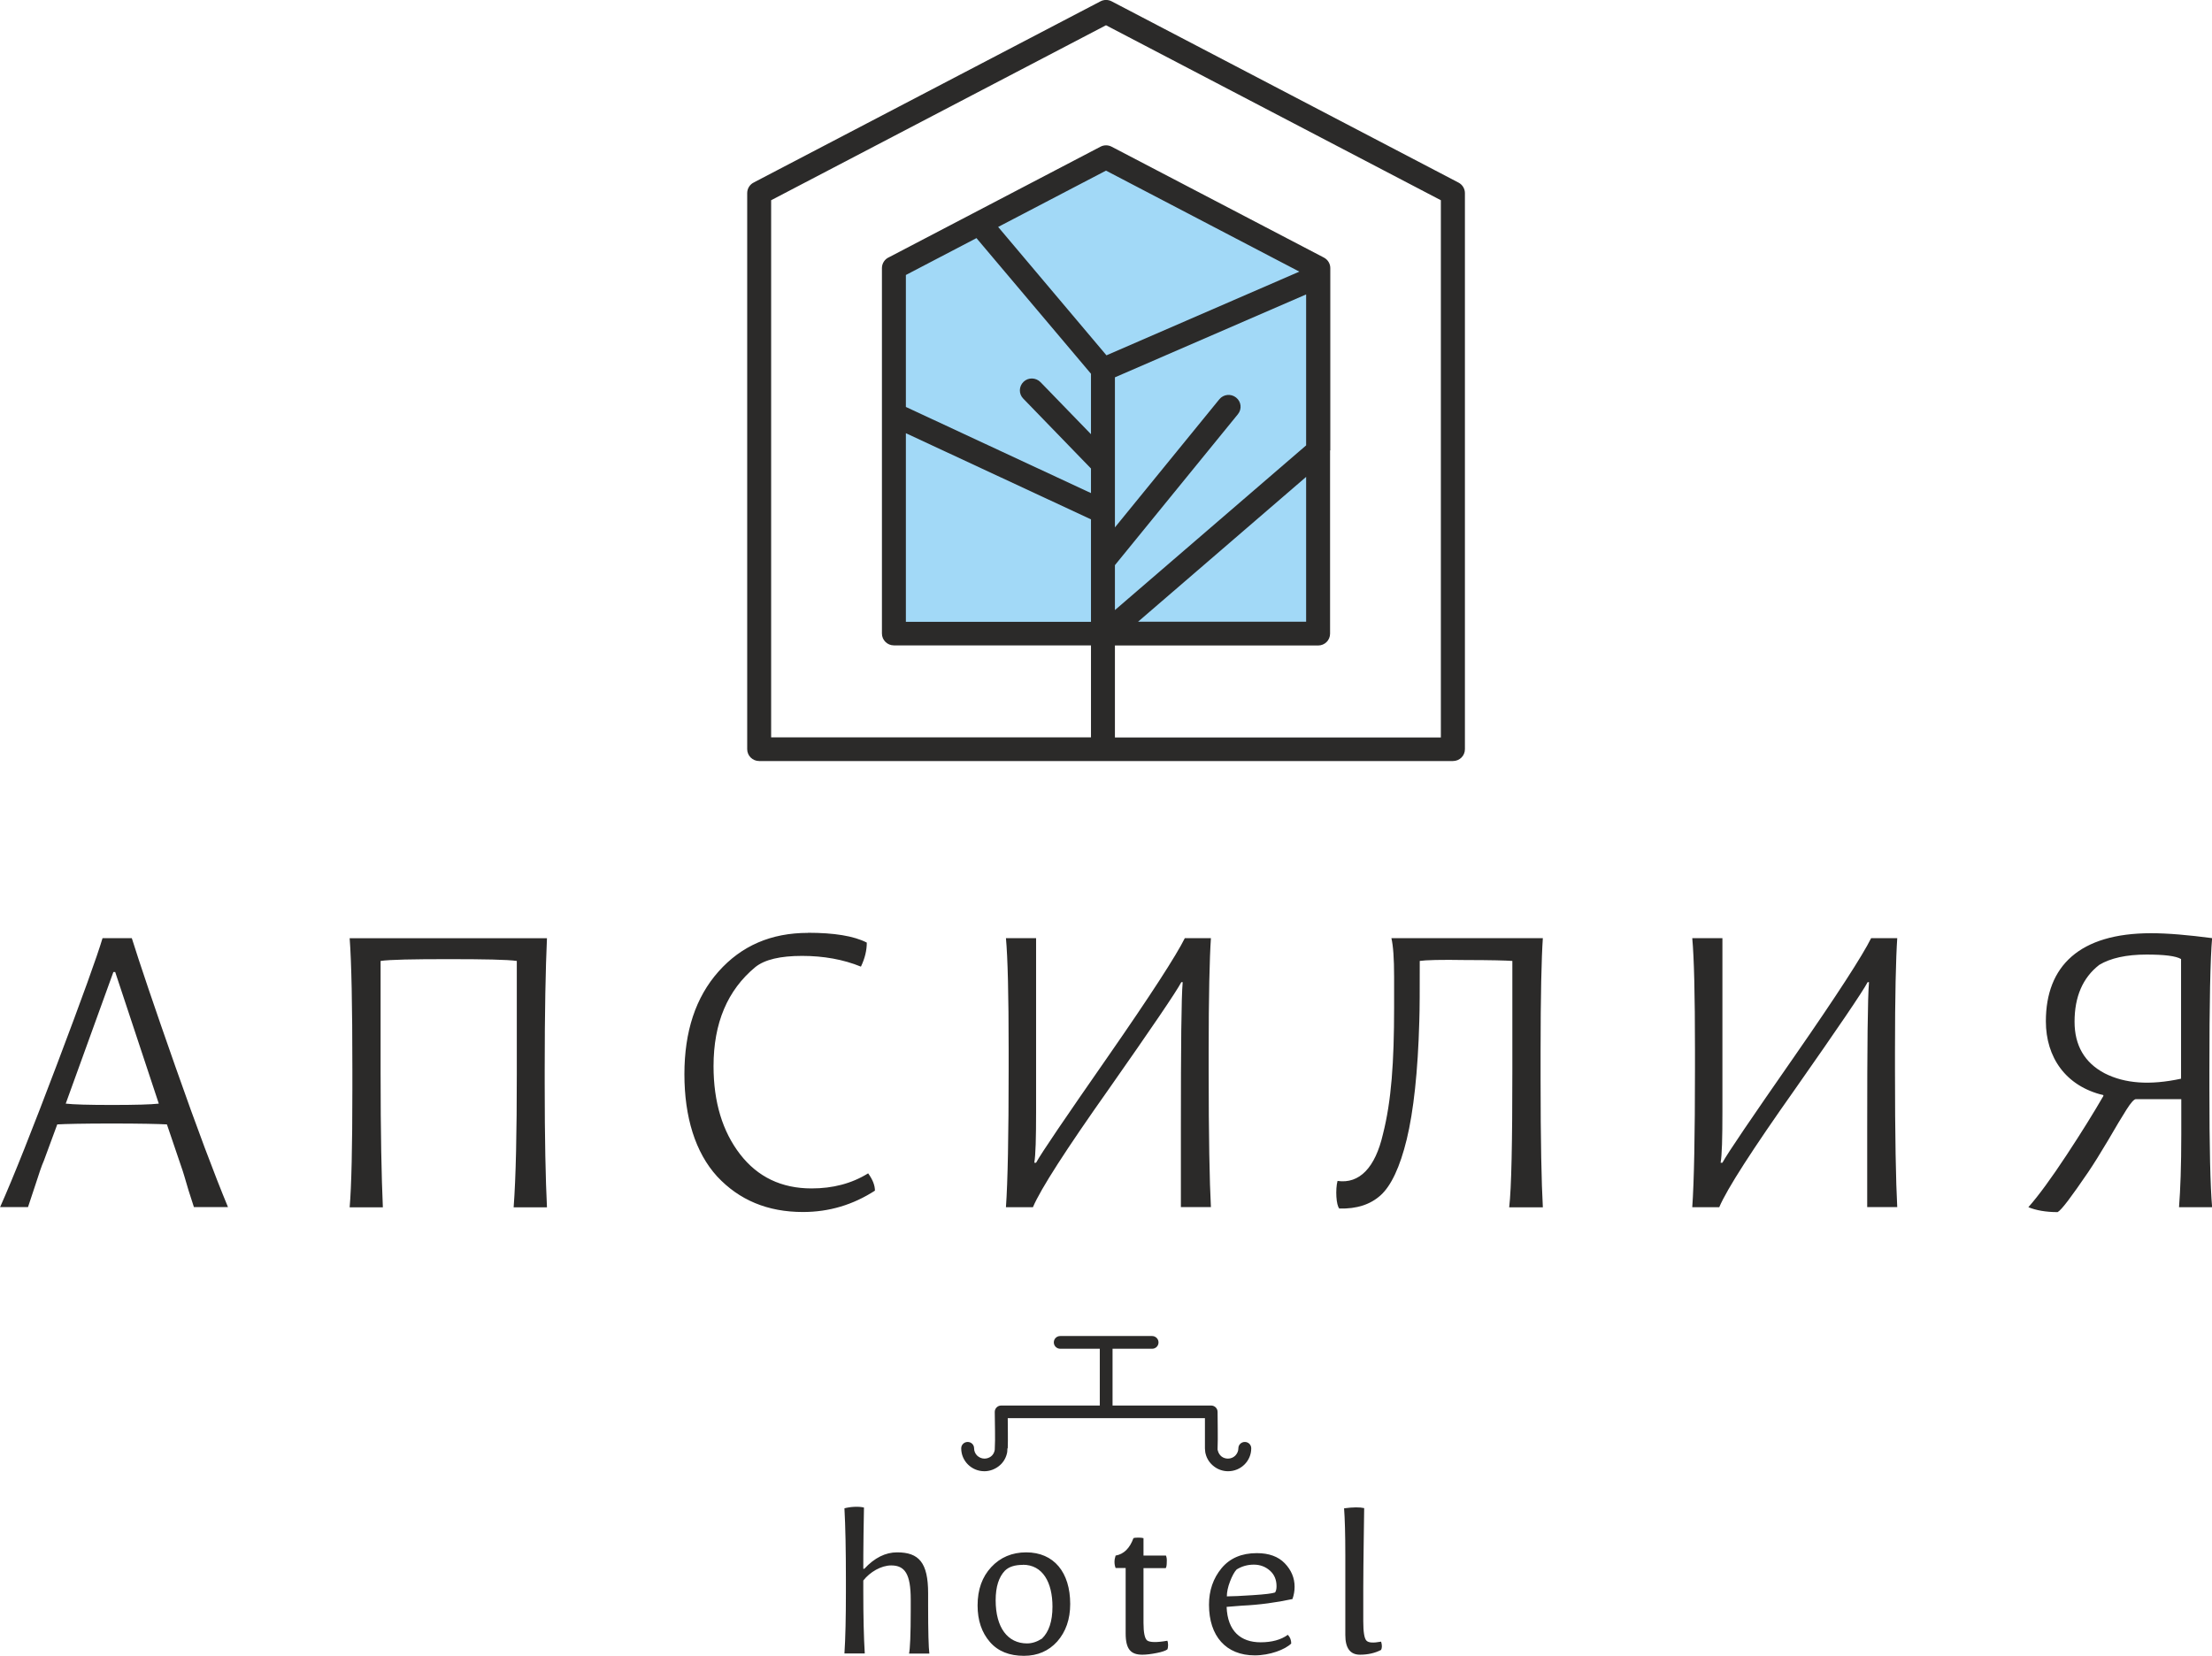
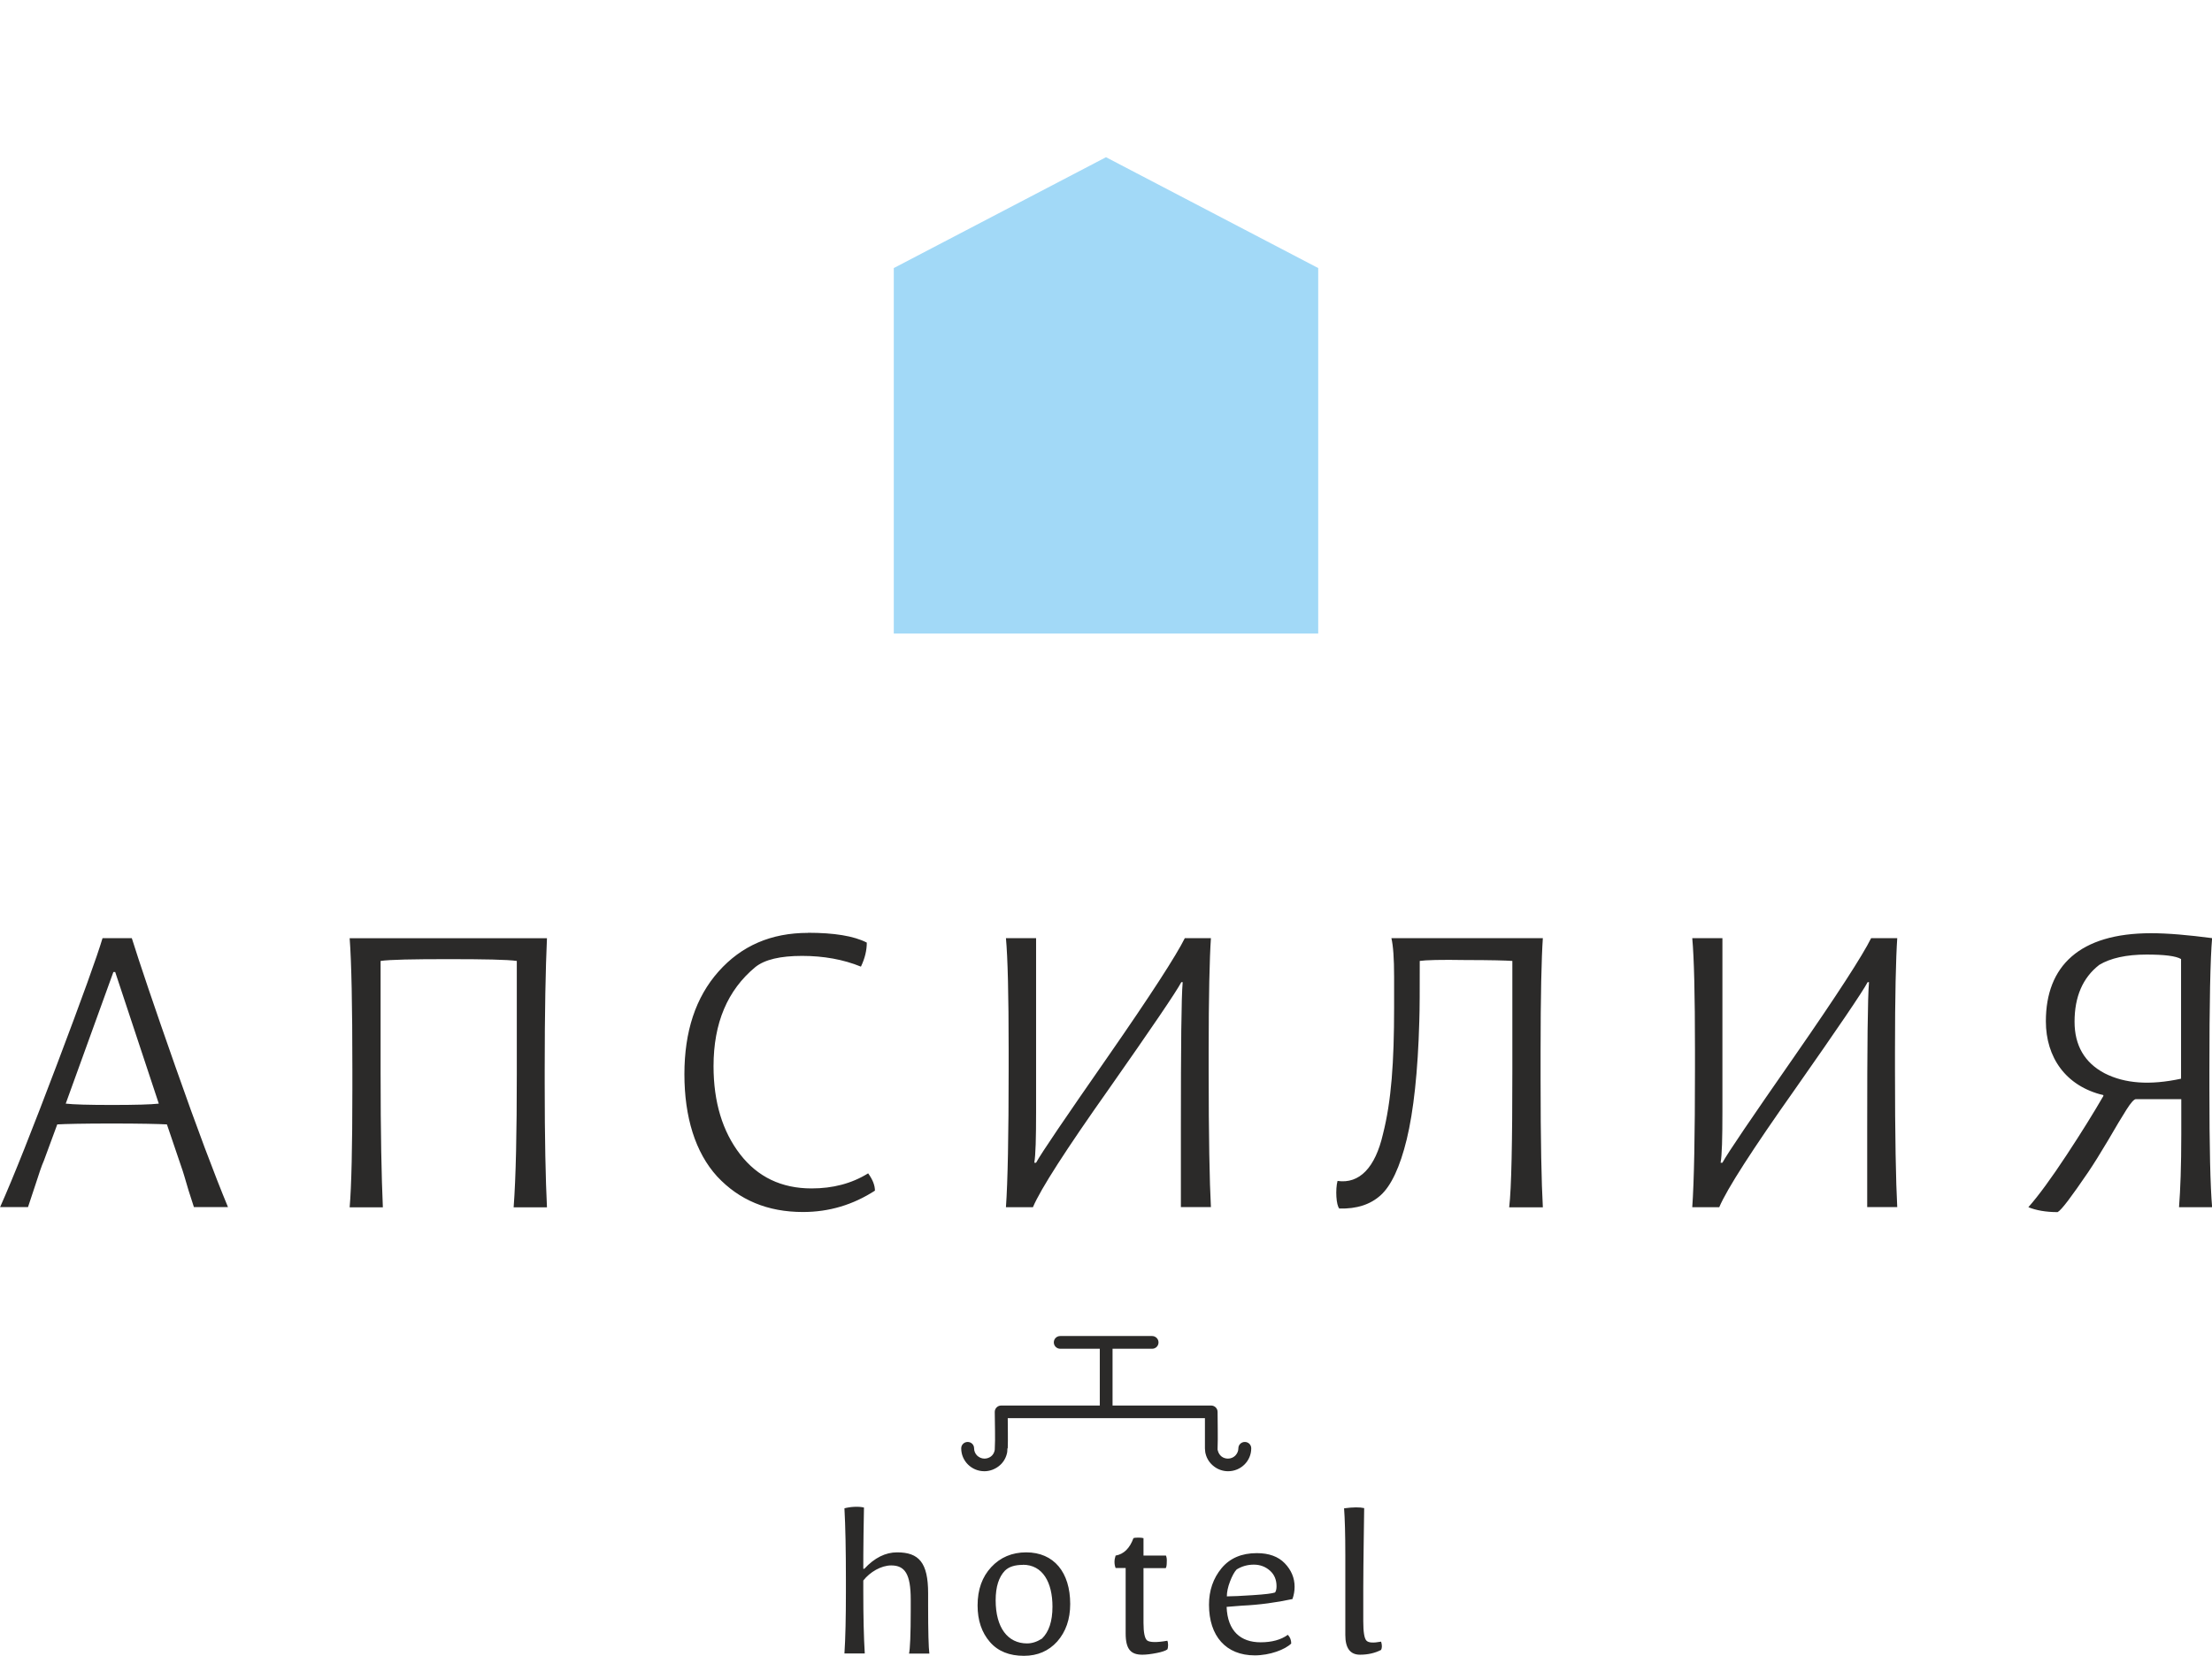
<svg xmlns="http://www.w3.org/2000/svg" width="390" height="292" viewBox="0 0 390 292" fill="none">
  <g clip-path="url(#clip0_4_2)">
    <path fill-rule="evenodd" clip-rule="evenodd" d="M157.585 47.271L195 27.724L232.415 47.271V111.724H157.585V47.271Z" fill="#A2D9F7" />
    <path d="M384.544 190.227C379.068 191.409 374.648 191.094 371.083 189.281C367.519 187.409 365.767 184.335 365.767 180.177C365.767 175.783 367.201 172.414 370.128 170.148C372.099 168.966 374.887 168.335 378.451 168.335C381.537 168.335 383.608 168.571 384.544 169.123V190.207V190.227ZM390.02 212.887C389.701 209.202 389.542 202.305 389.542 192.02V188.808C389.542 176.808 389.701 169.044 390.02 165.438C385.818 164.887 382.254 164.571 379.247 164.571C366.643 164.571 360.709 170.365 360.709 180.099C360.709 186.443 364.194 191.547 370.845 193.123V193.281C369.172 196.177 367.041 199.626 364.353 203.704C361.665 207.783 359.435 210.837 357.623 212.887C358.977 213.438 360.709 213.754 362.78 213.754C363.497 213.36 365.229 211.015 368.176 206.7C369.132 205.281 370.307 203.409 371.661 201.123C373.015 198.778 374.11 196.966 374.907 195.704C375.703 194.443 376.261 193.833 376.579 193.833H384.584V200.02C384.584 205.596 384.425 209.892 384.186 212.887H390.04H390.02ZM334.505 212.887C334.266 208.493 334.107 200.414 334.107 188.571V185.438C334.107 175.645 334.266 168.966 334.505 165.438H329.905C328.392 168.493 323.892 175.468 316.365 186.305C308.838 197.123 304.557 203.409 303.681 205.044H303.362C303.601 203.704 303.681 200.729 303.681 196.02V165.438H298.364C298.683 168.887 298.842 175.468 298.842 185.123V188.493C298.842 200.256 298.683 208.414 298.364 212.887H303.123C304.477 209.675 308.977 202.7 316.524 192.02C324.051 181.281 328.332 174.995 329.288 173.202H329.527C329.288 175.862 329.208 184.493 329.208 199.074V212.867H334.525L334.505 212.887ZM272.02 212.887C271.781 208.65 271.622 201.123 271.622 190.384V185.438C271.622 175.567 271.781 168.887 272.02 165.438H245.318C245.637 166.778 245.796 169.044 245.796 172.256V177.675C245.796 187.31 245.318 194.148 243.825 200.02C242.471 205.892 239.703 208.808 235.82 208.256C235.422 209.754 235.581 212.571 236.139 213.123C239.225 213.202 241.614 212.414 243.426 210.778C245.258 209.123 246.831 205.833 248.026 200.906C249.221 195.961 249.997 188.985 250.236 180.118C250.316 177.931 250.316 174.384 250.316 169.458C251.351 169.3 254.04 169.222 258.4 169.3C262.761 169.3 265.529 169.379 266.644 169.458V188.591C266.644 201.458 266.485 209.537 266.087 212.906H272.02V212.887ZM213.498 212.887C213.259 208.493 213.1 200.414 213.1 188.571V185.438C213.1 175.645 213.259 168.966 213.498 165.438H208.899C207.385 168.493 202.885 175.468 195.358 186.305C187.832 197.123 183.55 203.409 182.674 205.044H182.356C182.595 203.704 182.674 200.729 182.674 196.02V165.438H177.358C177.676 168.887 177.836 175.468 177.836 185.123V188.493C177.836 200.256 177.676 208.414 177.358 212.887H182.117C183.471 209.675 187.971 202.7 195.518 192.02C203.045 181.281 207.326 174.995 208.281 173.202H208.52C208.281 175.862 208.202 184.493 208.202 199.074V212.867H213.518L213.498 212.887ZM142.452 164.512C135.96 164.512 130.723 166.778 126.681 171.33C122.639 175.882 120.668 181.911 120.668 189.438C120.668 196.966 122.579 203.232 126.442 207.468C130.325 211.626 135.323 213.734 141.576 213.734C146.175 213.734 150.377 212.473 154.26 209.97C154.26 209.025 153.861 208.02 153.065 206.916C150.138 208.729 146.813 209.576 143.089 209.576C137.772 209.576 133.571 207.547 130.485 203.547C127.398 199.547 125.805 194.365 125.805 188.02C125.805 180.414 128.254 174.621 133.173 170.542C134.845 169.202 137.613 168.571 141.416 168.571C145.22 168.571 148.704 169.202 151.791 170.463C152.507 168.966 152.826 167.567 152.826 166.227C150.536 165.044 147.032 164.493 142.452 164.493V164.512ZM96.435 212.887C96.196 208.099 96.037 200.808 96.037 191.172V188.591C96.037 178.404 96.196 170.719 96.435 165.458H61.648C61.967 169.616 62.126 177.3 62.126 188.512V192.118C62.126 202.227 61.967 209.222 61.648 212.906H67.502C67.263 207.567 67.104 199.724 67.104 189.3V169.458C68.777 169.222 72.739 169.143 79.071 169.143C85.403 169.143 89.445 169.222 91.118 169.458V189.3C91.118 199.724 90.959 207.645 90.561 212.906H96.415L96.435 212.887ZM20.31 171.409L27.997 194.621C26.642 194.778 23.875 194.857 19.753 194.857C15.631 194.857 12.943 194.778 11.589 194.621L19.992 171.409H20.31ZM40.203 212.887C37.833 207.172 34.727 198.936 30.924 188.099C27.12 177.281 24.591 169.754 23.238 165.438H18.08C17.125 168.65 14.436 176.099 10.076 187.626C5.715 199.153 2.389 207.547 0.02 212.867H4.938L6.213 209.025C6.85 207.074 7.328 205.576 7.726 204.709L10.095 198.286C11.529 198.207 14.695 198.128 19.693 198.128C24.691 198.128 27.937 198.207 29.43 198.286L31.959 205.734C32.278 206.601 32.676 208 33.233 209.892L34.189 212.867H40.203V212.887Z" fill="#2B2A29" />
    <path d="M177.617 255.409C177.617 255.586 177.617 255.744 177.597 255.901C177.597 256.059 177.557 256.217 177.517 256.374C177.298 257.261 176.78 258.049 176.064 258.581C175.367 259.113 174.49 259.448 173.555 259.448C172.42 259.448 171.404 258.995 170.667 258.266C169.931 257.537 169.473 256.532 169.473 255.409C169.473 254.798 169.97 254.286 170.608 254.286C171.245 254.286 171.743 254.778 171.743 255.409C171.743 255.901 171.942 256.355 172.28 256.69C172.619 257.005 173.057 257.222 173.574 257.222C173.993 257.222 174.391 257.084 174.709 256.847C175.028 256.611 175.247 256.256 175.347 255.862L175.387 255.645C175.506 253.498 175.387 251.153 175.387 248.985C175.387 248.374 175.884 247.862 176.521 247.862H193.905V237.852H186.936C186.318 237.852 185.801 237.36 185.801 236.729C185.801 236.099 186.298 235.606 186.936 235.606H203.124C203.741 235.606 204.259 236.099 204.259 236.729C204.259 237.36 203.761 237.852 203.124 237.852H196.155V247.862H213.538C214.156 247.862 214.673 248.355 214.673 248.985C214.673 251.094 214.753 253.34 214.673 255.429V255.645L214.733 255.862C214.833 256.256 215.071 256.611 215.37 256.847C215.669 257.084 216.067 257.222 216.505 257.222C217.003 257.222 217.461 257.025 217.799 256.69C218.118 256.355 218.337 255.921 218.337 255.409C218.337 254.798 218.835 254.286 219.472 254.286C220.109 254.286 220.607 254.778 220.607 255.409C220.607 256.532 220.149 257.537 219.412 258.266C218.676 258.995 217.66 259.448 216.525 259.448C215.589 259.448 214.713 259.133 214.016 258.581C213.299 258.03 212.782 257.261 212.563 256.374C212.523 256.217 212.483 256.039 212.483 255.901C212.483 255.744 212.443 255.566 212.443 255.429C212.443 255.429 212.443 250.483 212.443 250.089H177.676C177.676 251.842 177.736 253.675 177.676 255.409" fill="#2B2A29" />
    <path d="M237.194 288.335C237.194 290.64 238.05 291.803 239.782 291.803C241.196 291.803 242.451 291.507 243.506 290.956C243.685 290.581 243.685 290.108 243.506 289.498C242.132 289.754 241.296 289.714 240.917 289.32C240.539 288.926 240.36 287.783 240.36 285.911V279.98C240.36 277.714 240.4 274.936 240.44 271.685C240.479 268.394 240.519 266.483 240.519 265.951C239.743 265.773 238.568 265.773 236.975 265.99C237.114 267.823 237.194 270.562 237.194 274.246V288.335ZM216.306 281.537C216.306 280.768 216.485 279.882 216.864 278.897C217.242 277.911 217.64 277.182 218.038 276.768C218.934 276.217 219.93 275.921 221.065 275.921C222.2 275.921 223.136 276.296 223.912 276.985C224.689 277.675 225.067 278.601 225.067 279.724C225.067 280.197 224.988 280.571 224.809 280.828C224.331 281.005 223.036 281.163 220.926 281.3C218.815 281.438 217.262 281.517 216.306 281.517V281.537ZM221.583 273.892C218.915 273.892 216.844 274.778 215.37 276.552C213.897 278.345 213.16 280.473 213.16 282.995C213.16 288.512 216.147 291.921 221.224 291.921C223.893 291.921 226.581 290.897 227.656 289.833C227.656 289.241 227.477 288.729 227.059 288.296C225.844 289.182 224.211 289.616 222.26 289.616C218.755 289.616 216.425 287.645 216.266 283.369L218.974 283.153C222.041 283.015 225.028 282.601 227.875 281.99C228.134 281.261 228.253 280.532 228.253 279.823C228.253 278.246 227.656 276.867 226.521 275.685C225.366 274.483 223.713 273.892 221.603 273.892H221.583ZM198.465 288.039C198.465 290.857 199.381 291.803 201.412 291.803C202.148 291.803 203.005 291.685 203.921 291.507C204.837 291.33 205.474 291.113 205.812 290.877C205.992 290.542 205.992 289.675 205.812 289.34C203.921 289.675 202.746 289.635 202.268 289.301C201.83 288.966 201.611 287.901 201.611 286.187V276.532H205.534C205.653 276.355 205.713 276.02 205.713 275.468C205.753 274.916 205.673 274.562 205.573 274.325H201.611V271.251C201.272 271.133 200.177 271.113 199.839 271.251C199.182 273.044 198.146 274.069 196.693 274.325C196.434 275.094 196.434 275.823 196.693 276.512H198.465V288V288.039ZM180.345 275.941C183.849 275.941 185.562 279.054 185.562 283.33C185.562 285.931 184.924 287.783 183.71 288.966C182.854 289.517 181.977 289.813 181.081 289.813C177.676 289.813 175.546 287.034 175.546 282.207C175.546 279.823 176.103 278.108 177.179 276.985C177.876 276.296 178.911 275.961 180.365 275.961L180.345 275.941ZM180.942 273.754C178.433 273.754 176.362 274.64 174.769 276.355C173.176 278.069 172.36 280.296 172.36 283.113C172.36 285.773 173.097 287.901 174.53 289.557C175.964 291.212 177.975 292 180.524 292C182.933 292 184.885 291.153 186.398 289.478C187.911 287.764 188.688 285.557 188.688 282.857C188.688 277.301 185.84 273.754 180.922 273.754H180.942ZM152.209 276.65C152.209 275.409 152.209 273.36 152.249 270.542C152.288 267.724 152.328 266.148 152.328 265.852C151.333 265.596 149.779 265.734 148.883 265.99C149.063 269.163 149.142 273.419 149.142 278.64V280.611C149.142 285.261 149.063 288.906 148.883 291.586H152.468C152.288 288.67 152.209 285.005 152.209 280.65V278.719C153.384 277.222 155.355 276.059 157.127 276.059C159.536 276.059 160.572 277.557 160.572 282.089V283.882C160.572 288.276 160.452 290.837 160.273 291.606H163.857C163.718 290.581 163.638 287.764 163.638 283.113V280.966C163.638 275.547 162.006 273.754 158.162 273.754C156.131 273.754 154.2 274.7 152.388 276.65H152.209Z" fill="#2B2A29" />
-     <path d="M175.984 40.02L195.08 62.66L229.09 47.901L195 30.089L175.984 40.02ZM159.716 71.763L192.352 86.956V82.621L180.404 70.286C179.588 69.458 179.628 68.138 180.464 67.33C181.3 66.522 182.635 66.562 183.451 67.389L192.352 76.571V65.911L172.161 41.99L159.716 48.493V71.744V71.763ZM192.352 109.635V91.586L159.716 76.394V109.655H192.352V109.635ZM230.284 84.099L200.655 109.635H230.284V84.099ZM234.506 79.429C234.506 79.429 234.506 79.507 234.506 79.567V111.744C234.506 112.906 233.57 113.832 232.395 113.832H196.573V130.049H254.04V35.31L195 4.453L135.96 35.31V130.03H192.352V113.813H157.605C156.43 113.813 155.494 112.867 155.494 111.724V47.271C155.494 46.424 156.012 45.675 156.749 45.36L194.024 25.872C194.661 25.537 195.398 25.557 195.996 25.872L233.411 45.419C234.127 45.793 234.546 46.522 234.546 47.271V79.429H234.506ZM230.284 51.921L196.573 66.542V93.005L214.972 70.424C215.709 69.517 217.023 69.379 217.939 70.108C218.855 70.837 218.994 72.138 218.257 73.044L196.573 99.665V107.586L230.284 78.542V51.921ZM132.974 32.138L194.024 0.236C194.661 -0.099 195.398 -0.079 195.996 0.236L257.146 32.197C257.863 32.571 258.281 33.3 258.281 34.049V132.118C258.281 133.281 257.345 134.207 256.17 134.207H133.85C132.675 134.207 131.739 133.261 131.739 132.118V34.049C131.739 33.202 132.257 32.453 132.993 32.138H132.974Z" fill="#2B2A29" />
  </g>
  <defs>
    <clipPath id="clip0_4_2">
      <rect width="390" height="292" fill="white" />
    </clipPath>
  </defs>
</svg>